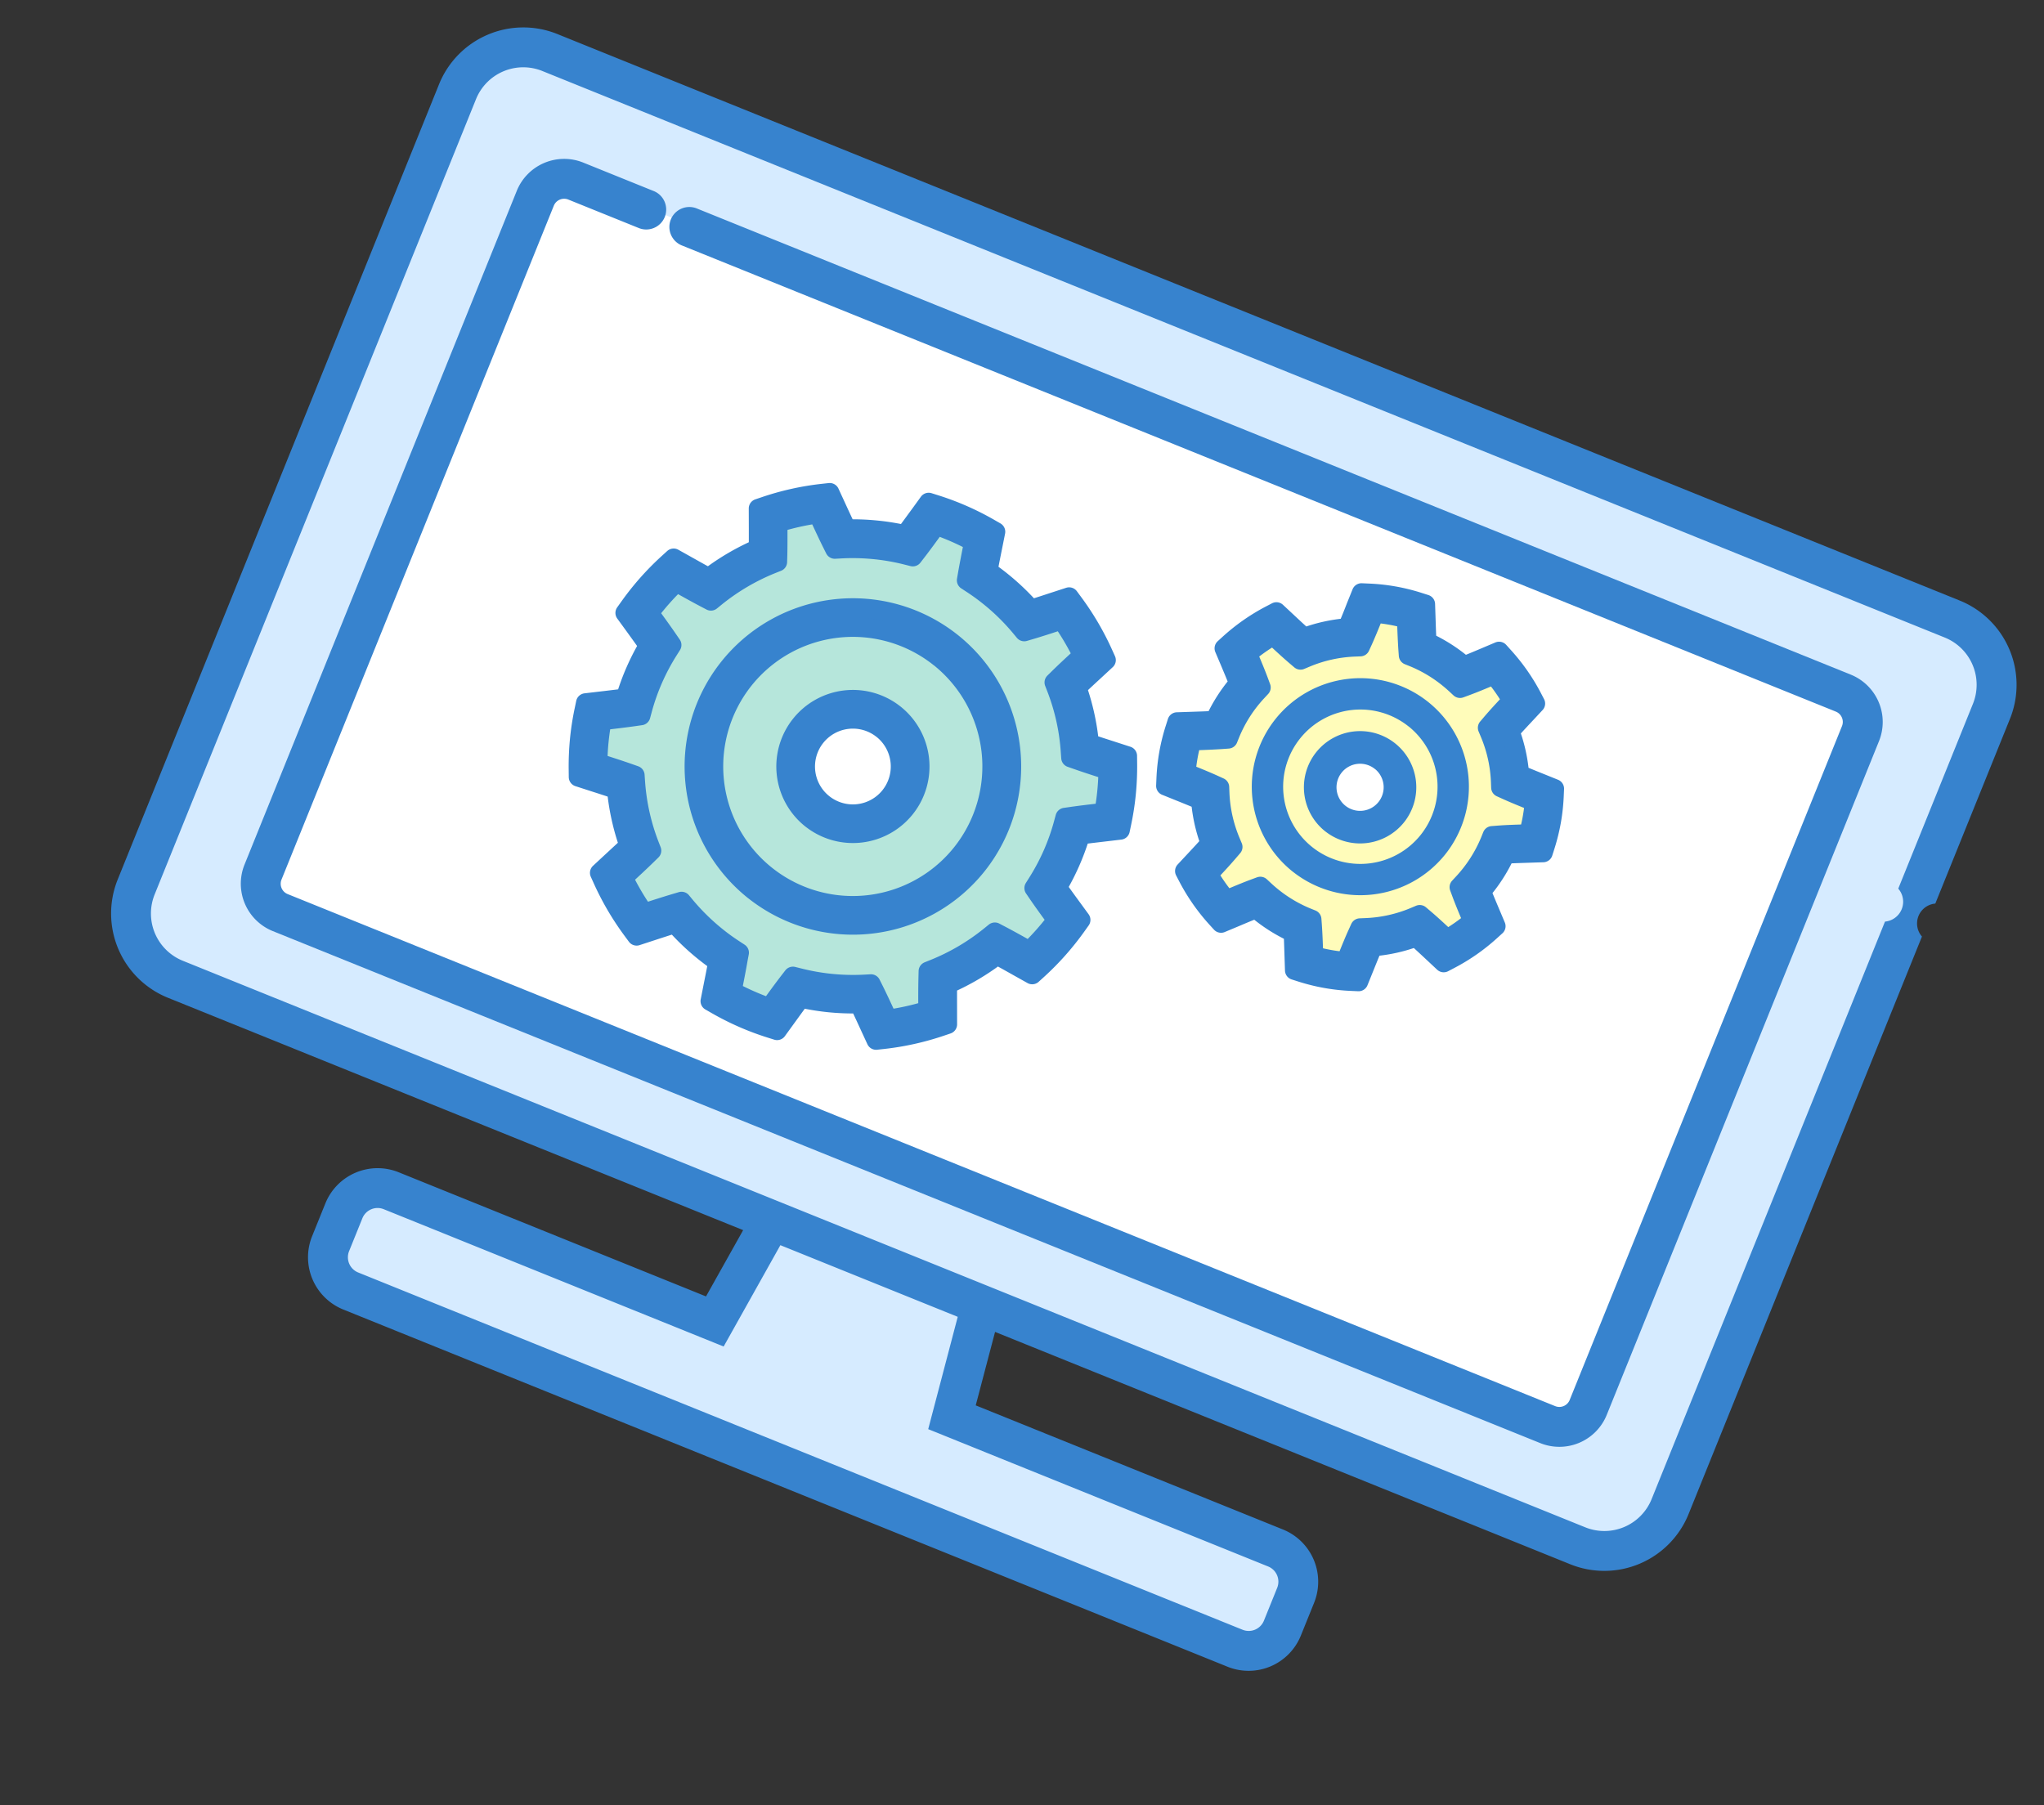
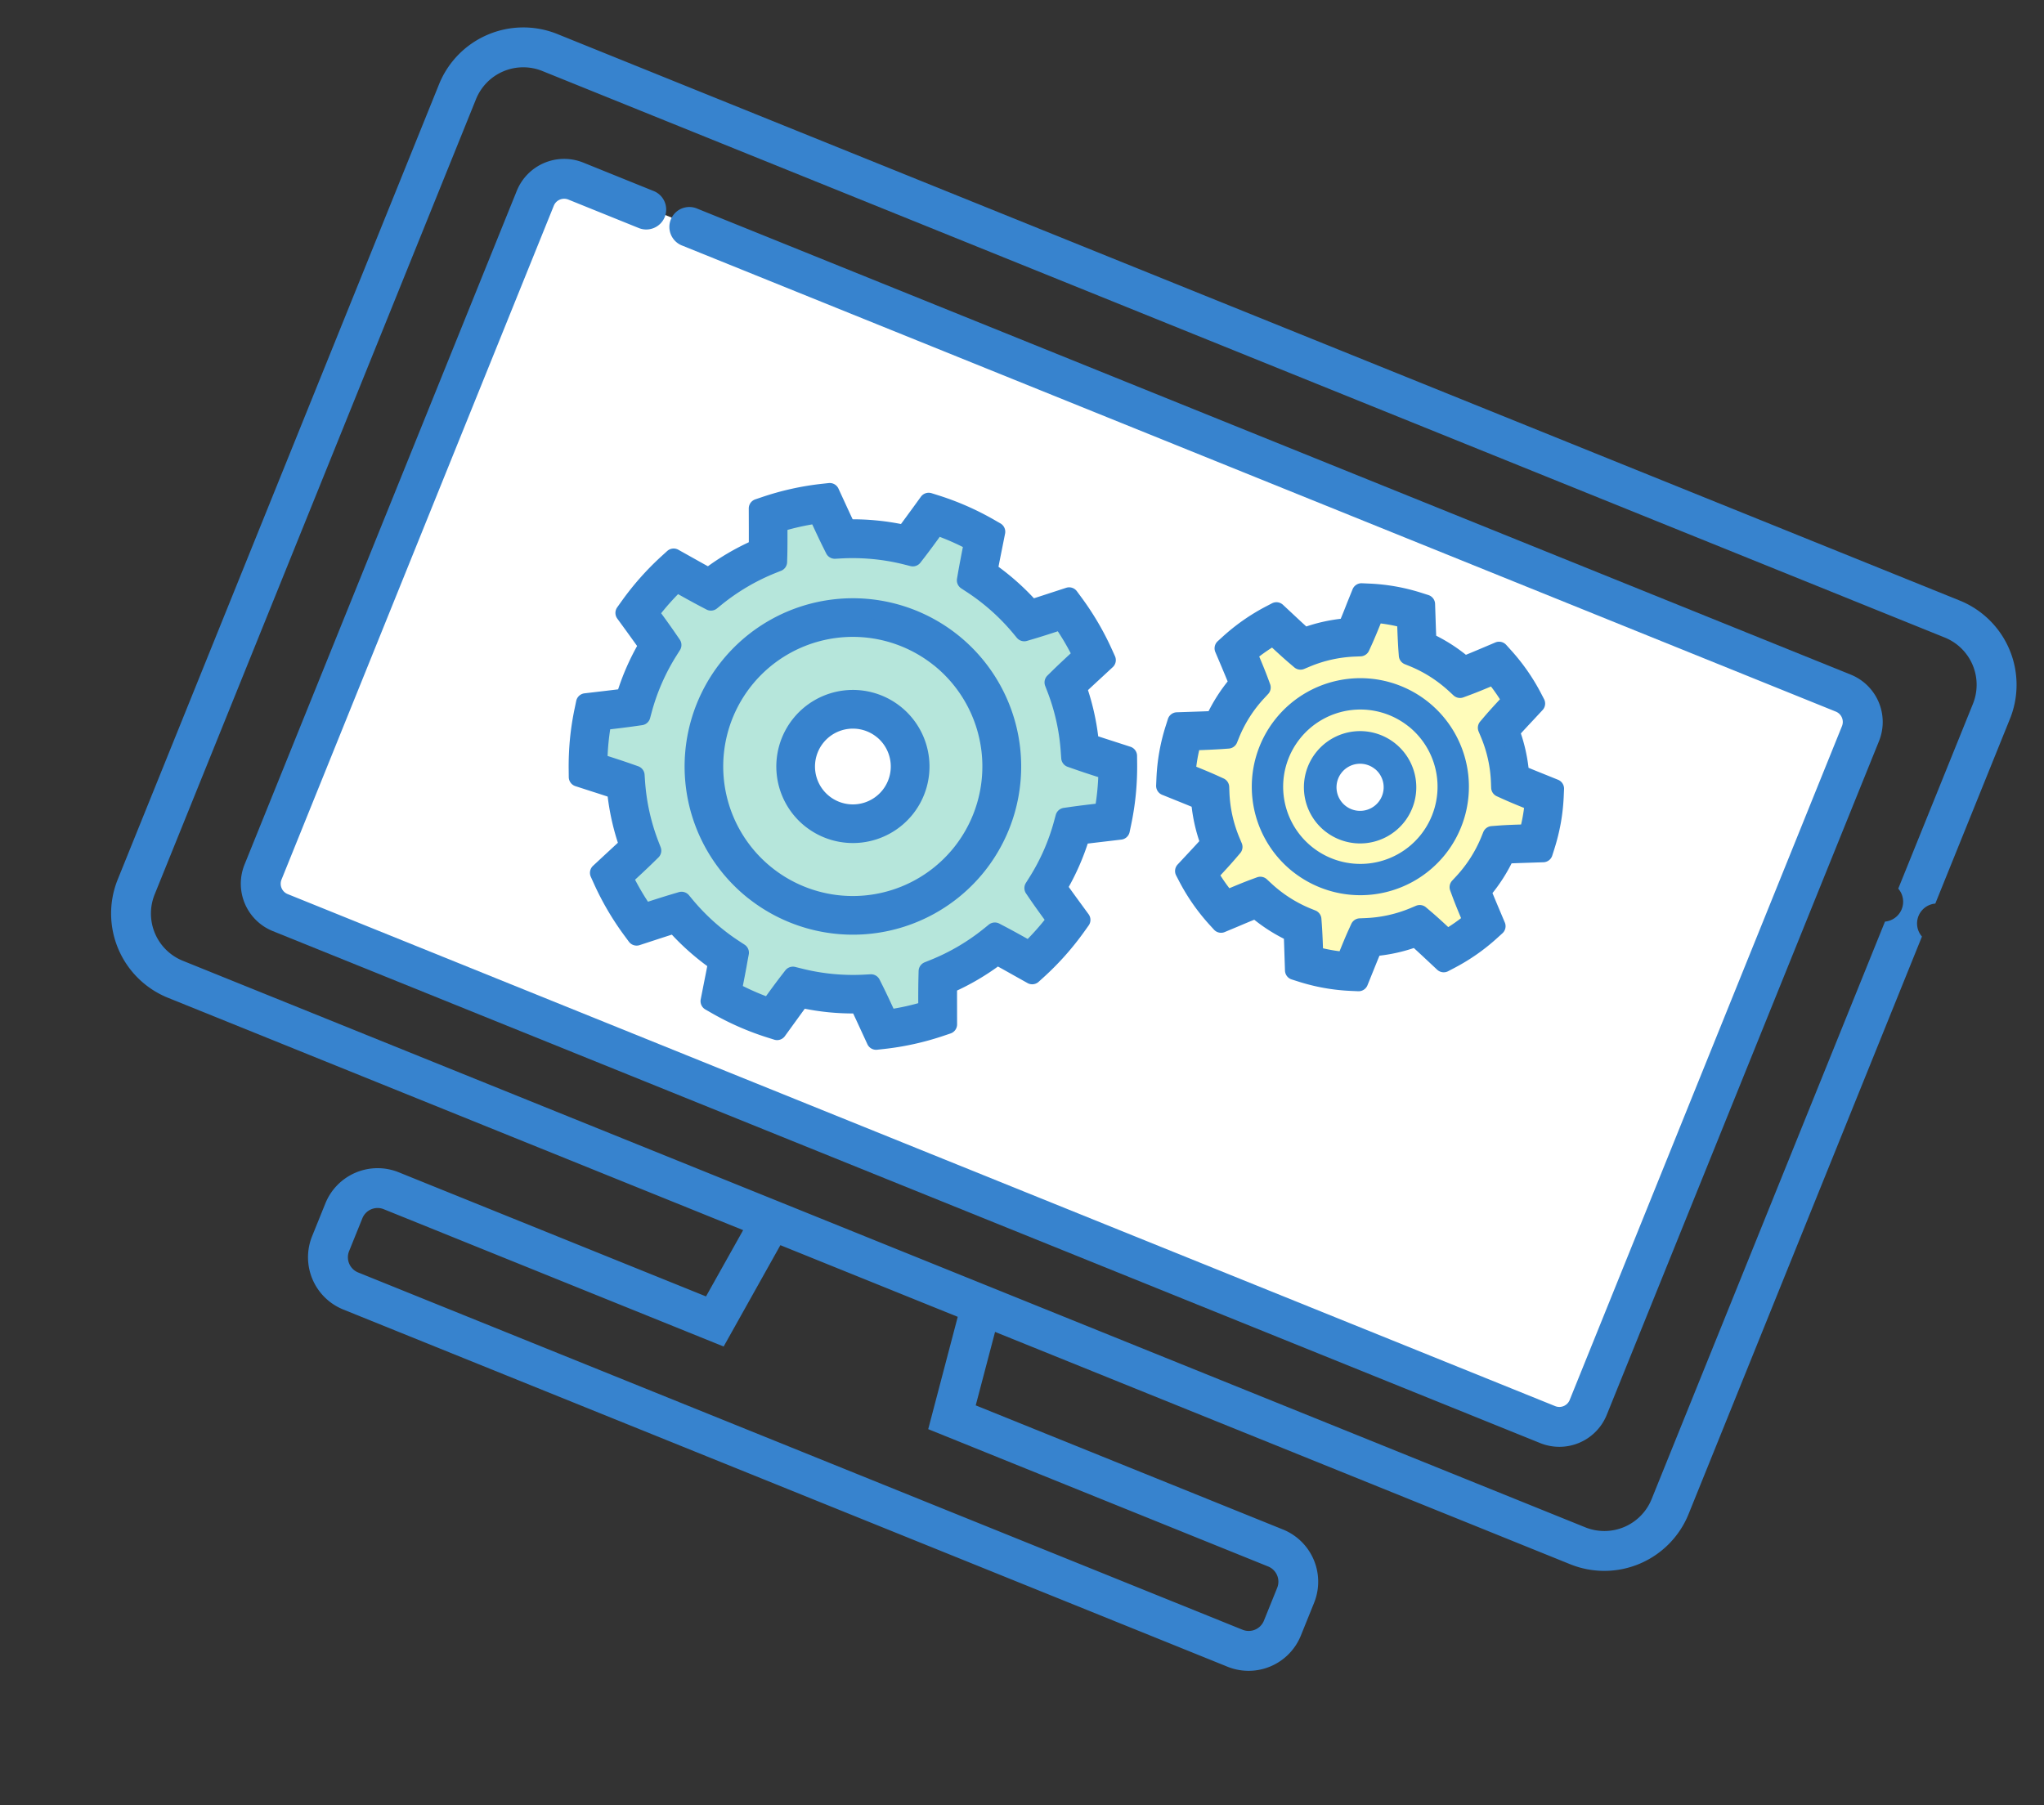
<svg xmlns="http://www.w3.org/2000/svg" width="106.435" height="94.023" viewBox="0 0 106.435 94.023">
  <rect x="0" y="0" width="106.435" height="94.023" fill="#333333" stroke="none" />
  <g id="グループ_8984" data-name="グループ 8984" transform="translate(-791.415 -1095.032)">
    <g id="グループ_8983" data-name="グループ 8983">
-       <path id="パス_7635" data-name="パス 7635" d="M-6207.164-21580.443l-17.734,43.6,1.536,3.617,31.774,12.779c0-.125-2.7,5.584-2.7,5.584l-17.646-7.414-1.88,1.152-.891,3.586,2.771,1.418,44.936,18.115,2.192-.7,1-3.775-18.107-7.793,1.7-5.848,31.389,12.816,3.678-1.1,17.645-43.658-1.391-3.633-74.622-29.818Z" transform="translate(7023 22679)" fill="#d6ebff" />
      <path id="パス_7636" data-name="パス 7636" d="M-6134.393-21547.035l-14.647,37.021-2.258.637-65.581-26.941-1.2-2.018,14.684-35.992h2.587l65.325,26.355Z" transform="translate(7023 22679)" fill="#fff" />
      <path id="パス_7637" data-name="パス 7637" d="M-6193.456-21533.748l-2.767-2.85-2.32.729-1.258-2.4,1.258-1.523-.666-3.76-2.081-.682.766-2.477,1.98-.68,1.054-3.172-1.054-1.842,2.32-1.971,1.721.881,2.849-1.645.317-2.43,3.05-.285.665,1.627,3.365.541,1.5-1.883,2.718,1.883-.559,1.764,2.529,2.285,2.629-.395,1,2.426-1.877,1.846.877,2.744,2.334.781-.79,2.82-2.075.5-1.018,3.543.671,1.193-1.752,2.436-1.97-.73-3.078,1.043.36,2.51-2.876.578-1.556-1.893h-3l-1.464,1.893-2.554-1.566Z" transform="translate(7023 22679)" fill="#b6e6db" />
      <path id="パス_7638" data-name="パス 7638" d="M835.455,1138.406l-1.972-1.523-.532-1.135.532-2.949,2.218-.77,2.482.561.594,1.377-.134,1.506-1.289,2.168Z" fill="#fff" />
      <path id="パス_7639" data-name="パス 7639" d="M857.225,1141.74l-2.044.588-1.646-2.074,1.742-1.484-.86-2.613-1.982-.787.567-2.307,1.831-.115,1.742-2.539-.769-2,2.176-1.125,1.54,1.559,2.72-.814.671-1.627,2.478.51-.086,1.785,2.442,1.717,1.88-.846,1.389,2-1.719,1.662.987,2.693,2.041.605-1.047,2.652-1.981-.193-1.55,2.51,1.03,1.857-2.52,1.217-1.451-1.307-2.551.574-.485,2.08-2.649-.809-.127-2.023Z" fill="#fffcba" />
      <path id="パス_7640" data-name="パス 7640" d="M862.237,1138.09l-1.213-.432-.712-.908v-1.5l.475-1.021,1.893-.539,1.25.977.614,1.436-.614,1.406Z" fill="#fff" />
      <g id="グループ_8981" data-name="グループ 8981" transform="translate(145.372 305.182) rotate(22)">
        <g id="グループ_8980" data-name="グループ 8980" transform="translate(917.725 481.096)">
          <path id="パス_7630" data-name="パス 7630" d="M1005.949,496.206V485.824a4.733,4.733,0,0,0-4.728-4.728H922.453a4.733,4.733,0,0,0-4.728,4.728V530.5a4.734,4.734,0,0,0,4.728,4.728h32.309l-.5,3.925H937a2.934,2.934,0,0,0-2.93,2.93v1.848a2.934,2.934,0,0,0,2.93,2.93h49.668a2.934,2.934,0,0,0,2.93-2.93v-1.848a2.934,2.934,0,0,0-2.93-2.93H969.41l-.5-3.925h32.309a4.734,4.734,0,0,0,4.728-4.728V498.057a1.039,1.039,0,0,1,0-1.851ZM967.58,541.228h19.091a.854.854,0,0,1,.853.853v1.848a.854.854,0,0,1-.853.853H937a.854.854,0,0,1-.853-.853v-1.848a.854.854,0,0,1,.853-.853h19.091l.762-6h9.961Zm36.291-43.171V530.5a2.654,2.654,0,0,1-2.651,2.651H922.453A2.654,2.654,0,0,1,919.8,530.5V485.824a2.653,2.653,0,0,1,2.651-2.65h78.767a2.653,2.653,0,0,1,2.651,2.65v10.382a1.039,1.039,0,0,1,0,1.851Z" transform="translate(-917.725 -481.096)" fill="#3783ce" />
          <path id="パス_7631" data-name="パス 7631" d="M1007.487,496.66H942.71a1.039,1.039,0,1,0,0,2.077h64.776a.581.581,0,0,1,.58.58v37.851a.581.581,0,0,1-.58.58H936.3a.581.581,0,0,1-.58-.58V499.317a.581.581,0,0,1,.58-.58h3.925a1.039,1.039,0,1,0,0-2.077H936.3a2.661,2.661,0,0,0-2.658,2.657v37.851a2.661,2.661,0,0,0,2.658,2.657h71.188a2.661,2.661,0,0,0,2.658-2.657V499.317A2.661,2.661,0,0,0,1007.487,496.66Z" transform="translate(-927.81 -490.958)" fill="#3783ce" />
        </g>
        <path id="パス_7632" data-name="パス 7632" d="M981.647,542.328c-.07-.373-.14-.739-.21-1.089l-.028-.139-.138-.033c-.21-.05-.426-.107-.641-.171a12.43,12.43,0,0,1-1.916-.741l-.128-.062-.11.091c-.284.233-.577.48-.864.721l-.629.53-.309-.19a14.331,14.331,0,0,1-2.448-1.885l-.264-.252.328-.7c.166-.352.337-.714.5-1.062l.059-.129-.093-.108a12.315,12.315,0,0,1-1.535-2.235l-.067-.125-.142.009c-.342.021-.7.046-1.043.072l-.9.064-.14-.336a14.517,14.517,0,0,1-.531-1.488,14.114,14.114,0,0,1-.36-1.539l-.065-.359.914-.5c.264-.145.532-.292.79-.436l.124-.07-.011-.142a12.33,12.33,0,0,1,.078-2.71l.019-.141-.12-.077c-.308-.2-.629-.4-.946-.6l-.7-.436.085-.355a14.3,14.3,0,0,1,1.035-2.91l.158-.329,1.026.13c.3.039.609.078.906.111l.141.016.074-.121a12.4,12.4,0,0,1,1.656-2.152l.1-.1-.052-.132c-.106-.27-.218-.547-.33-.822l-.4-.981.276-.237a14.194,14.194,0,0,1,2.539-1.747l.322-.173.544.512c.29.274.586.553.874.816l.1.1.131-.055a12.47,12.47,0,0,1,1.311-.467,12.185,12.185,0,0,1,1.356-.319l.14-.025.036-.137c.1-.384.2-.785.3-1.178l.175-.707.365-.029a14.178,14.178,0,0,1,3.08.092l.362.05.155.817c.068.363.138.735.21,1.092l.028.139.138.033c.221.052.438.11.644.171a12.45,12.45,0,0,1,1.914.741l.128.062.11-.09c.268-.219.541-.45.81-.677l.683-.574.309.19a14.374,14.374,0,0,1,2.449,1.885l.264.252-.335.713c-.164.347-.332.7-.488,1.047l-.059.129.093.107a12.265,12.265,0,0,1,1.534,2.234l.067.125.142-.008c.346-.021.7-.047,1.053-.073l.887-.063.141.337a14.466,14.466,0,0,1,.531,1.489,14.205,14.205,0,0,1,.362,1.539l.064.358-1.027.563c-.227.125-.456.25-.677.375l-.124.069.012.142a12.328,12.328,0,0,1-.079,2.71l-.02.141.12.077c.273.175.558.353.84.529l.806.5-.085.355a14.391,14.391,0,0,1-1.035,2.911l-.159.328-.787-.1c-.38-.049-.77-.1-1.145-.142l-.141-.016-.074.121a12.391,12.391,0,0,1-1.655,2.152l-.1.1.052.133c.122.31.252.629.38.943l.349.86-.276.237a14.2,14.2,0,0,1-2.539,1.747l-.322.173-.583-.548c-.277-.261-.56-.528-.836-.78l-.105-.1-.131.055a12.577,12.577,0,0,1-1.311.468,12.749,12.749,0,0,1-1.356.318l-.14.025-.036.137c-.1.389-.2.8-.3,1.2l-.171.689-.365.029a14.167,14.167,0,0,1-3.079-.091l-.362-.05Zm.686-1.765c.106.483.207,1.023.3,1.5l.031.164.168.03a13.479,13.479,0,0,0,1.8.054l.167-.007.04-.162c.148-.6.264-1.056.386-1.493l.09-.319.33-.046a11.48,11.48,0,0,0,3.288-.968l.3-.141.25.221c.369.326.762.695,1.134,1.045l.121.115.143-.085a13.1,13.1,0,0,0,1.487-1.024l.13-.1-.063-.154c-.192-.468-.393-.965-.569-1.433l-.117-.312.24-.231a11.381,11.381,0,0,0,2.051-2.667l.162-.292.332.033c.488.048,1,.113,1.535.181l.165.021.066-.153a13.394,13.394,0,0,0,.607-1.709l.045-.161-.141-.088c-.431-.268-.887-.553-1.3-.828l-.277-.185.059-.328a11.234,11.234,0,0,0,.1-3.358l-.039-.332.289-.168c.44-.256.943-.53,1.347-.75l.145-.08-.035-.162c-.066-.308-.145-.615-.233-.912s-.187-.6-.3-.892l-.058-.155-.239.017c-.465.034-.991.072-1.467.093l-.334.016-.147-.3a11.219,11.219,0,0,0-1.9-2.769l-.228-.243.133-.306c.193-.444.415-.916.644-1.4l.071-.151-.125-.11a13.433,13.433,0,0,0-1.438-1.107l-.138-.092-.128.107c-.41.346-.809.682-1.19.984l-.262.208-.293-.158a11.393,11.393,0,0,0-2.153-.88c-.336-.1-.679-.183-1.017-.25l-.328-.065-.071-.325c-.1-.474-.2-.986-.3-1.512l-.03-.163-.166-.017a13.3,13.3,0,0,0-1.8-.054l-.167.006-.04.162c-.114.464-.248,1-.386,1.493l-.09.32-.329.045a11.4,11.4,0,0,0-1.679.361,11.531,11.531,0,0,0-1.607.607l-.3.141-.25-.221c-.348-.307-.7-.639-1.134-1.044l-.121-.114-.144.085a13.261,13.261,0,0,0-1.487,1.024l-.13.1.063.154c.2.5.4.98.569,1.433l.116.313-.24.23a11.423,11.423,0,0,0-2.051,2.668l-.161.292-.332-.033c-.488-.048-1.011-.114-1.516-.179l-.165-.021-.083.15a13.373,13.373,0,0,0-.607,1.709l-.045.16.141.088c.407.253.877.546,1.3.828l.278.184-.059.328a11.292,11.292,0,0,0-.1,3.357l.04.332-.289.168c-.43.25-.921.519-1.347.751l-.146.08.036.163c.069.314.148.621.233.911s.186.591.3.892l.058.155.223-.016c.523-.038,1.017-.073,1.482-.095l.334-.015.146.3a11.275,11.275,0,0,0,1.9,2.769l.228.243-.133.305c-.2.458-.428.943-.644,1.4l-.071.151.125.11a13.357,13.357,0,0,0,1.437,1.107l.138.092.128-.107c.352-.3.791-.665,1.191-.984l.261-.208.293.158a11.442,11.442,0,0,0,2.152.88c.332.1.675.182,1.018.25l.328.065Zm22.3-11.3a10.183,10.183,0,0,1-2.184-1.422l-.273-.233.295-.768c.122-.317.245-.638.355-.945l.044-.124-.087-.1a8.319,8.319,0,0,1-1.16-1.684l-.061-.117-.132,0c-.341-.006-.7-.006-1.055-.005H999.6l-.12-.338a9.892,9.892,0,0,1-.553-2.617l-.028-.357.732-.324c.316-.14.637-.282.94-.422l.12-.056.008-.132a8.274,8.274,0,0,1,.379-2.009l.04-.126-.092-.1c-.235-.245-.489-.5-.739-.753l-.549-.549.156-.324a10.238,10.238,0,0,1,1.422-2.184l.233-.273.638.245c.358.138.725.28,1.075.406l.124.044.1-.088a8.226,8.226,0,0,1,1.683-1.16l.117-.061,0-.132c.007-.344.006-.707,0-1.062v-.768l.338-.119a9.873,9.873,0,0,1,2.616-.554l.357-.027.318.717c.142.321.287.649.43.956l.056.119.131.008a8.3,8.3,0,0,1,1.818.321c.063.019.127.038.189.058l.126.04.1-.091c.26-.247.529-.516.794-.78l.51-.509.323.157a10.181,10.181,0,0,1,2.183,1.421l.273.233-.255.667c-.135.35-.273.706-.395,1.046l-.045.124.087.1a8.255,8.255,0,0,1,1.16,1.683l.06.117.132,0c.309.006.635.006.954.005h.877l.119.337a10.27,10.27,0,0,1,.366,1.291,10.384,10.384,0,0,1,.188,1.326l.027.357-.812.36c-.29.128-.584.258-.861.387l-.119.056-.008.131a8.273,8.273,0,0,1-.38,2.008l-.041.126.092.1c.249.26.519.531.782.795l.505.507-.156.323a10.108,10.108,0,0,1-1.421,2.185l-.233.274-.694-.268c-.341-.131-.688-.265-1.018-.384l-.124-.044-.1.088a8.265,8.265,0,0,1-1.683,1.159l-.117.061,0,.132c-.005.3-.005.623-.005.937v.895l-.337.119a9.967,9.967,0,0,1-2.616.554l-.358.027-.342-.772c-.136-.308-.271-.613-.4-.9l-.055-.12-.132-.008a8.31,8.31,0,0,1-1.818-.321l-.189-.058-.126-.041-.1.091c-.264.252-.539.526-.807.794l-.5.494Zm-.7-3.46c-.142.427-.313.876-.49,1.337l-.06.155.133.1a9.262,9.262,0,0,0,1.091.711l.146.081.118-.118c.405-.4.718-.71,1.025-.989l.231-.21.291.111c.172.066.353.127.535.181a7.28,7.28,0,0,0,1.993.3l.313,0,.138.28c.2.41.41.879.593,1.293l.067.152.165-.022c.228-.03.449-.068.674-.115s.436-.1.664-.169l.159-.047v-.166c0-.523,0-.99.019-1.422l.013-.312.285-.129a7.258,7.258,0,0,0,2.119-1.459l.221-.22.3.1c.421.139.892.318,1.339.49l.156.06.1-.133a9.394,9.394,0,0,0,.71-1.092l.081-.146-.118-.118c-.391-.392-.709-.716-.989-1.025l-.21-.23.111-.29a7.289,7.289,0,0,0,.477-2.529l0-.312.28-.139c.4-.2.858-.4,1.292-.592l.151-.067-.021-.164c-.029-.229-.067-.456-.114-.677s-.1-.437-.167-.662l-.047-.16h-.166c-.52,0-.986,0-1.422-.019l-.312-.013-.128-.285a7.244,7.244,0,0,0-1.46-2.119l-.219-.221.1-.3c.138-.418.311-.871.49-1.337l.06-.156-.133-.1a9.307,9.307,0,0,0-1.091-.71l-.146-.081-.118.118c-.335.335-.691.687-1.025.989l-.23.209-.291-.111c-.174-.066-.354-.126-.534-.179a7.278,7.278,0,0,0-2-.3l-.313,0-.138-.28c-.2-.414-.42-.9-.593-1.293l-.067-.152-.164.022c-.234.03-.461.069-.675.115s-.44.1-.662.168l-.159.047v.166c0,.476,0,.978-.019,1.422l-.014.313-.284.128a7.269,7.269,0,0,0-2.12,1.46l-.221.219-.3-.1c-.433-.144-.917-.328-1.337-.49l-.155-.06-.1.133a9.215,9.215,0,0,0-.711,1.091l-.081.146.118.118c.336.337.689.694.989,1.024l.209.23-.111.291a7.262,7.262,0,0,0-.476,2.528l0,.313-.28.138c-.415.2-.885.413-1.293.593l-.152.067.022.165c.03.23.069.457.115.674s.1.435.169.664l.047.159h.166c.451,0,.962,0,1.422.02l.313.013.128.284a7.278,7.278,0,0,0,1.46,2.12l.219.221Zm-20.8,6.574a3.488,3.488,0,1,1,4.332-2.36A3.491,3.491,0,0,1,983.13,532.375Zm1.684-5.717a2.473,2.473,0,1,0,1.674,3.07A2.475,2.475,0,0,0,984.815,526.658Zm23.51-4.191a2.426,2.426,0,1,1,3.012-1.641A2.429,2.429,0,0,1,1008.325,522.467Zm1.173-3.983a1.727,1.727,0,1,0,1.168,2.144A1.729,1.729,0,0,0,1009.5,518.483Zm-27.717,18.472a8.263,8.263,0,1,1,10.262-5.591A8.272,8.272,0,0,1,981.781,536.956Zm4.383-14.879a7.248,7.248,0,1,0,4.9,9A7.256,7.256,0,0,0,986.164,522.076Zm21.39,2.973a5.153,5.153,0,1,1,6.4-3.487A5.159,5.159,0,0,1,1007.554,525.05Zm2.734-9.279a4.52,4.52,0,1,0,3.059,5.614A4.525,4.525,0,0,0,1010.288,515.77Z" transform="translate(-33.103 -18.332)" fill="#3783ce" stroke="#3783ce" stroke-linecap="round" stroke-linejoin="round" stroke-width="1" />
      </g>
    </g>
  </g>
</svg>